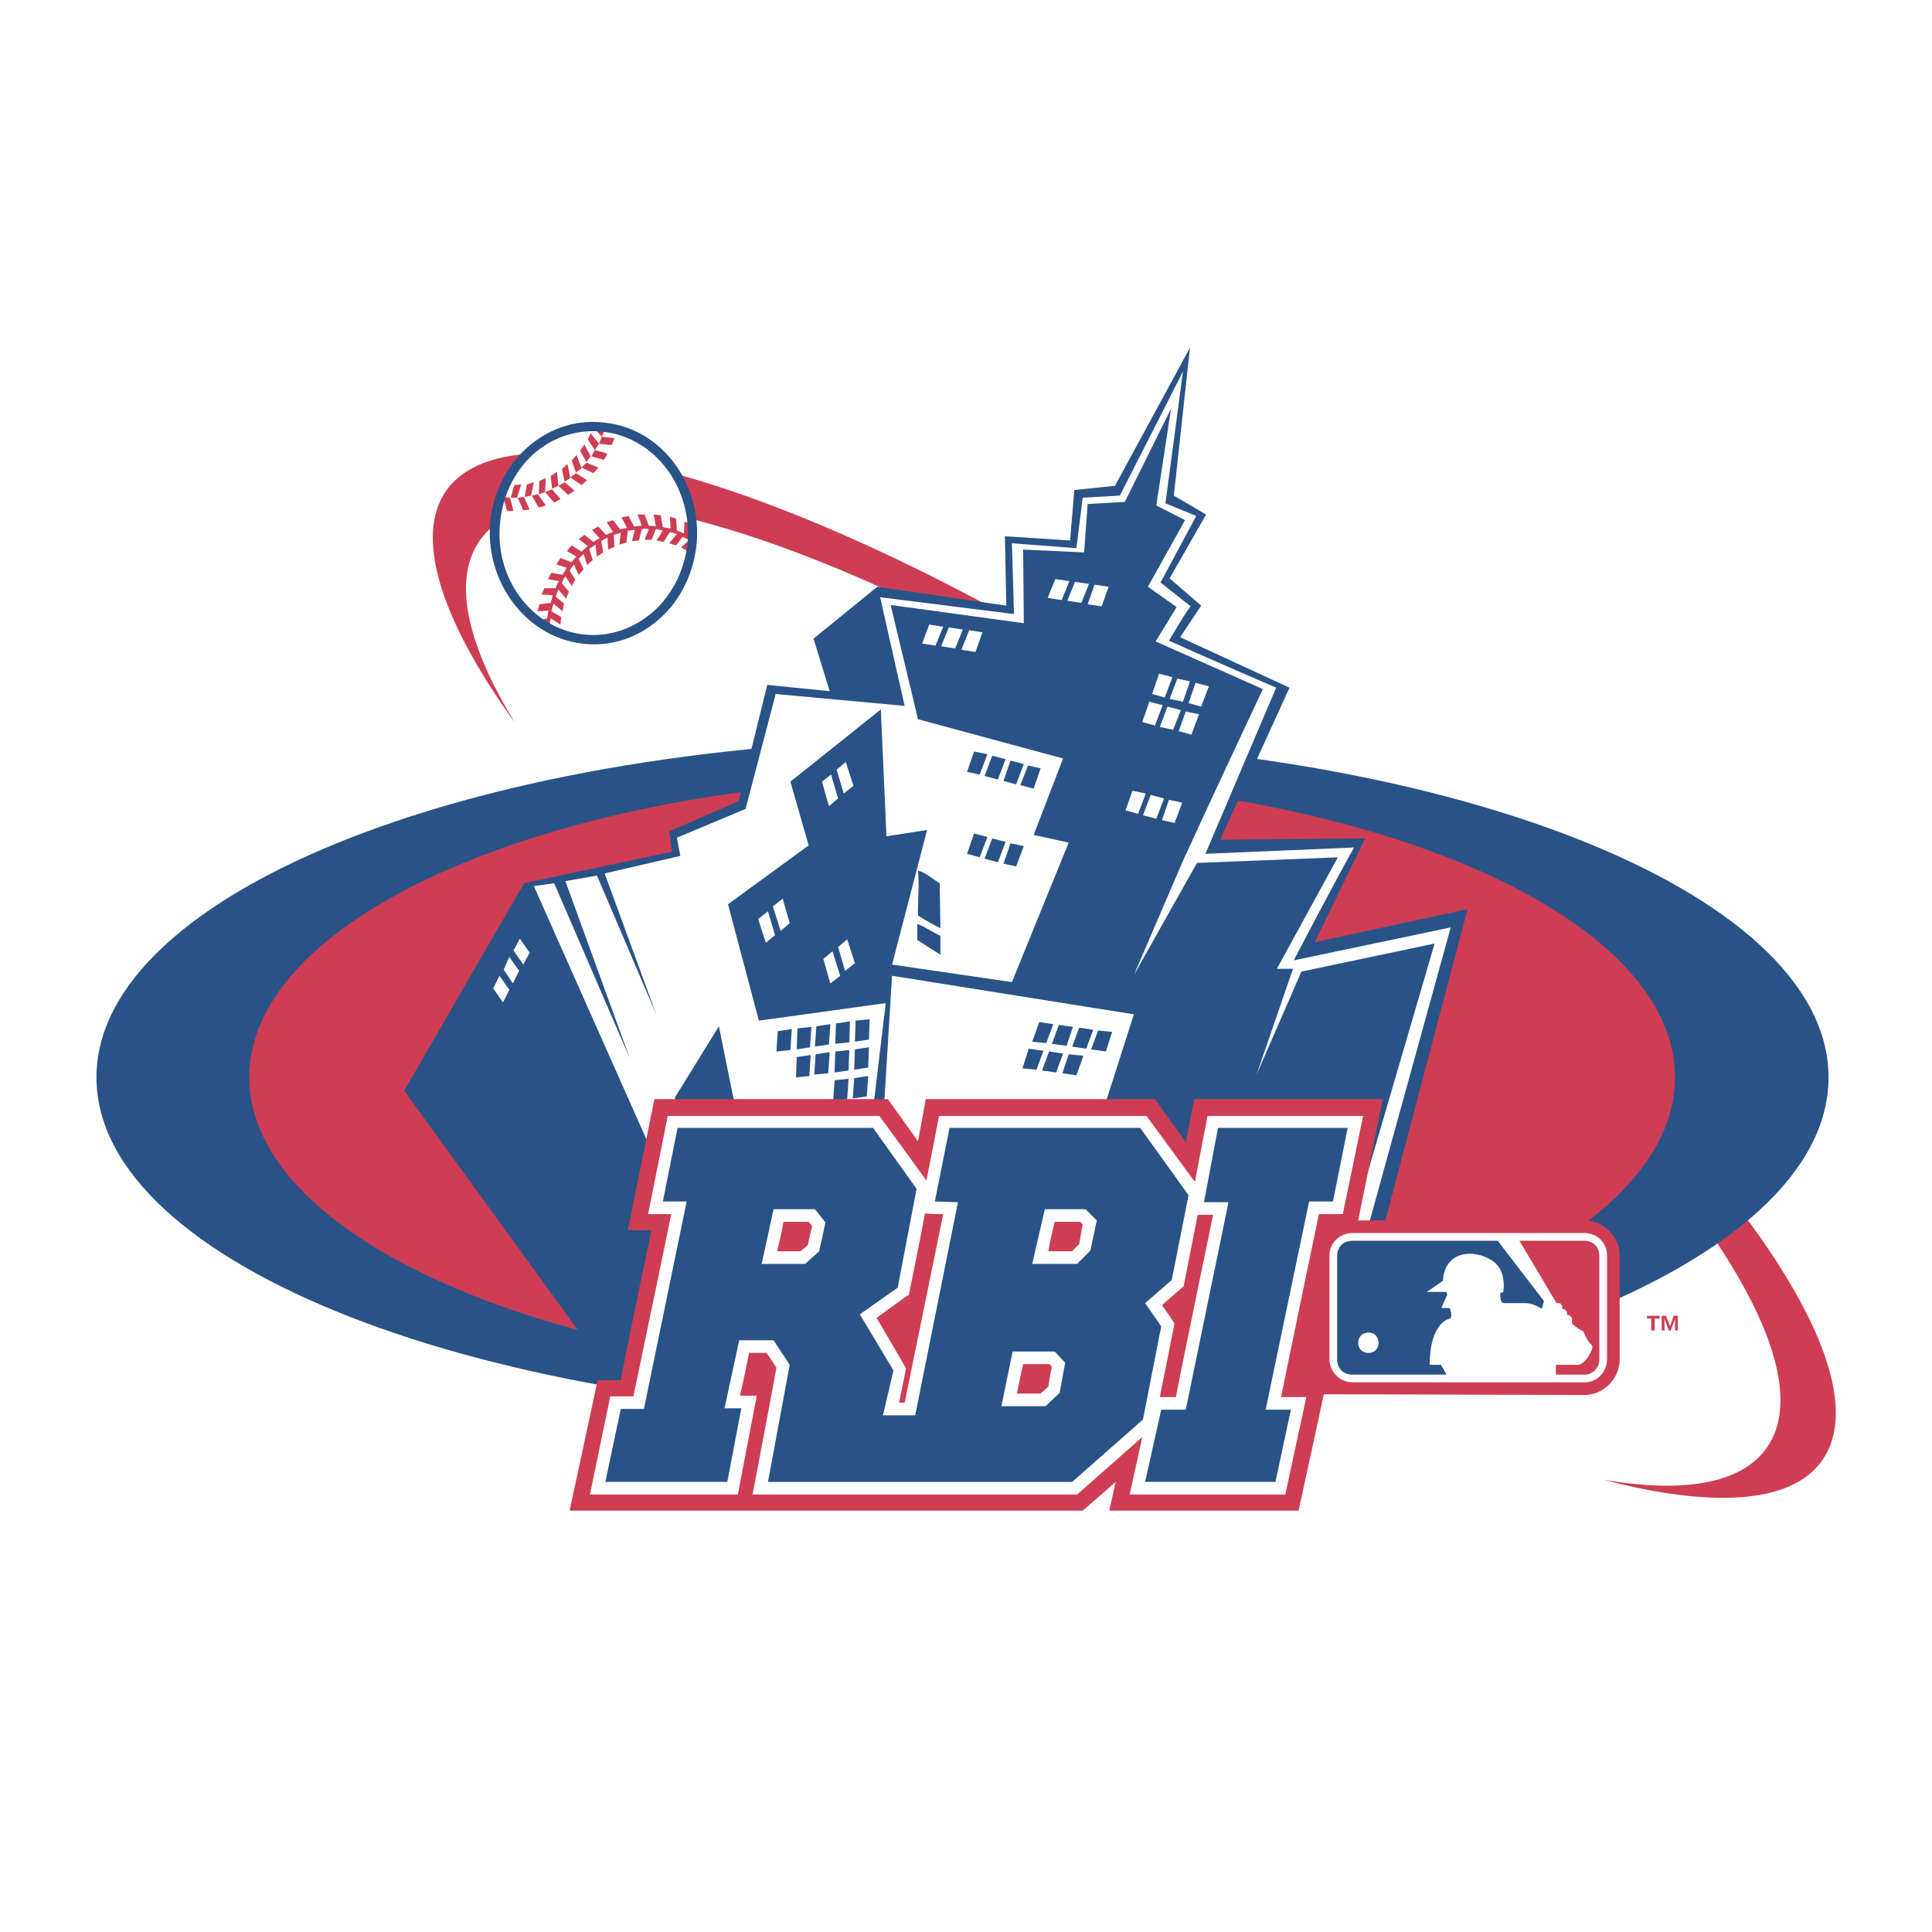
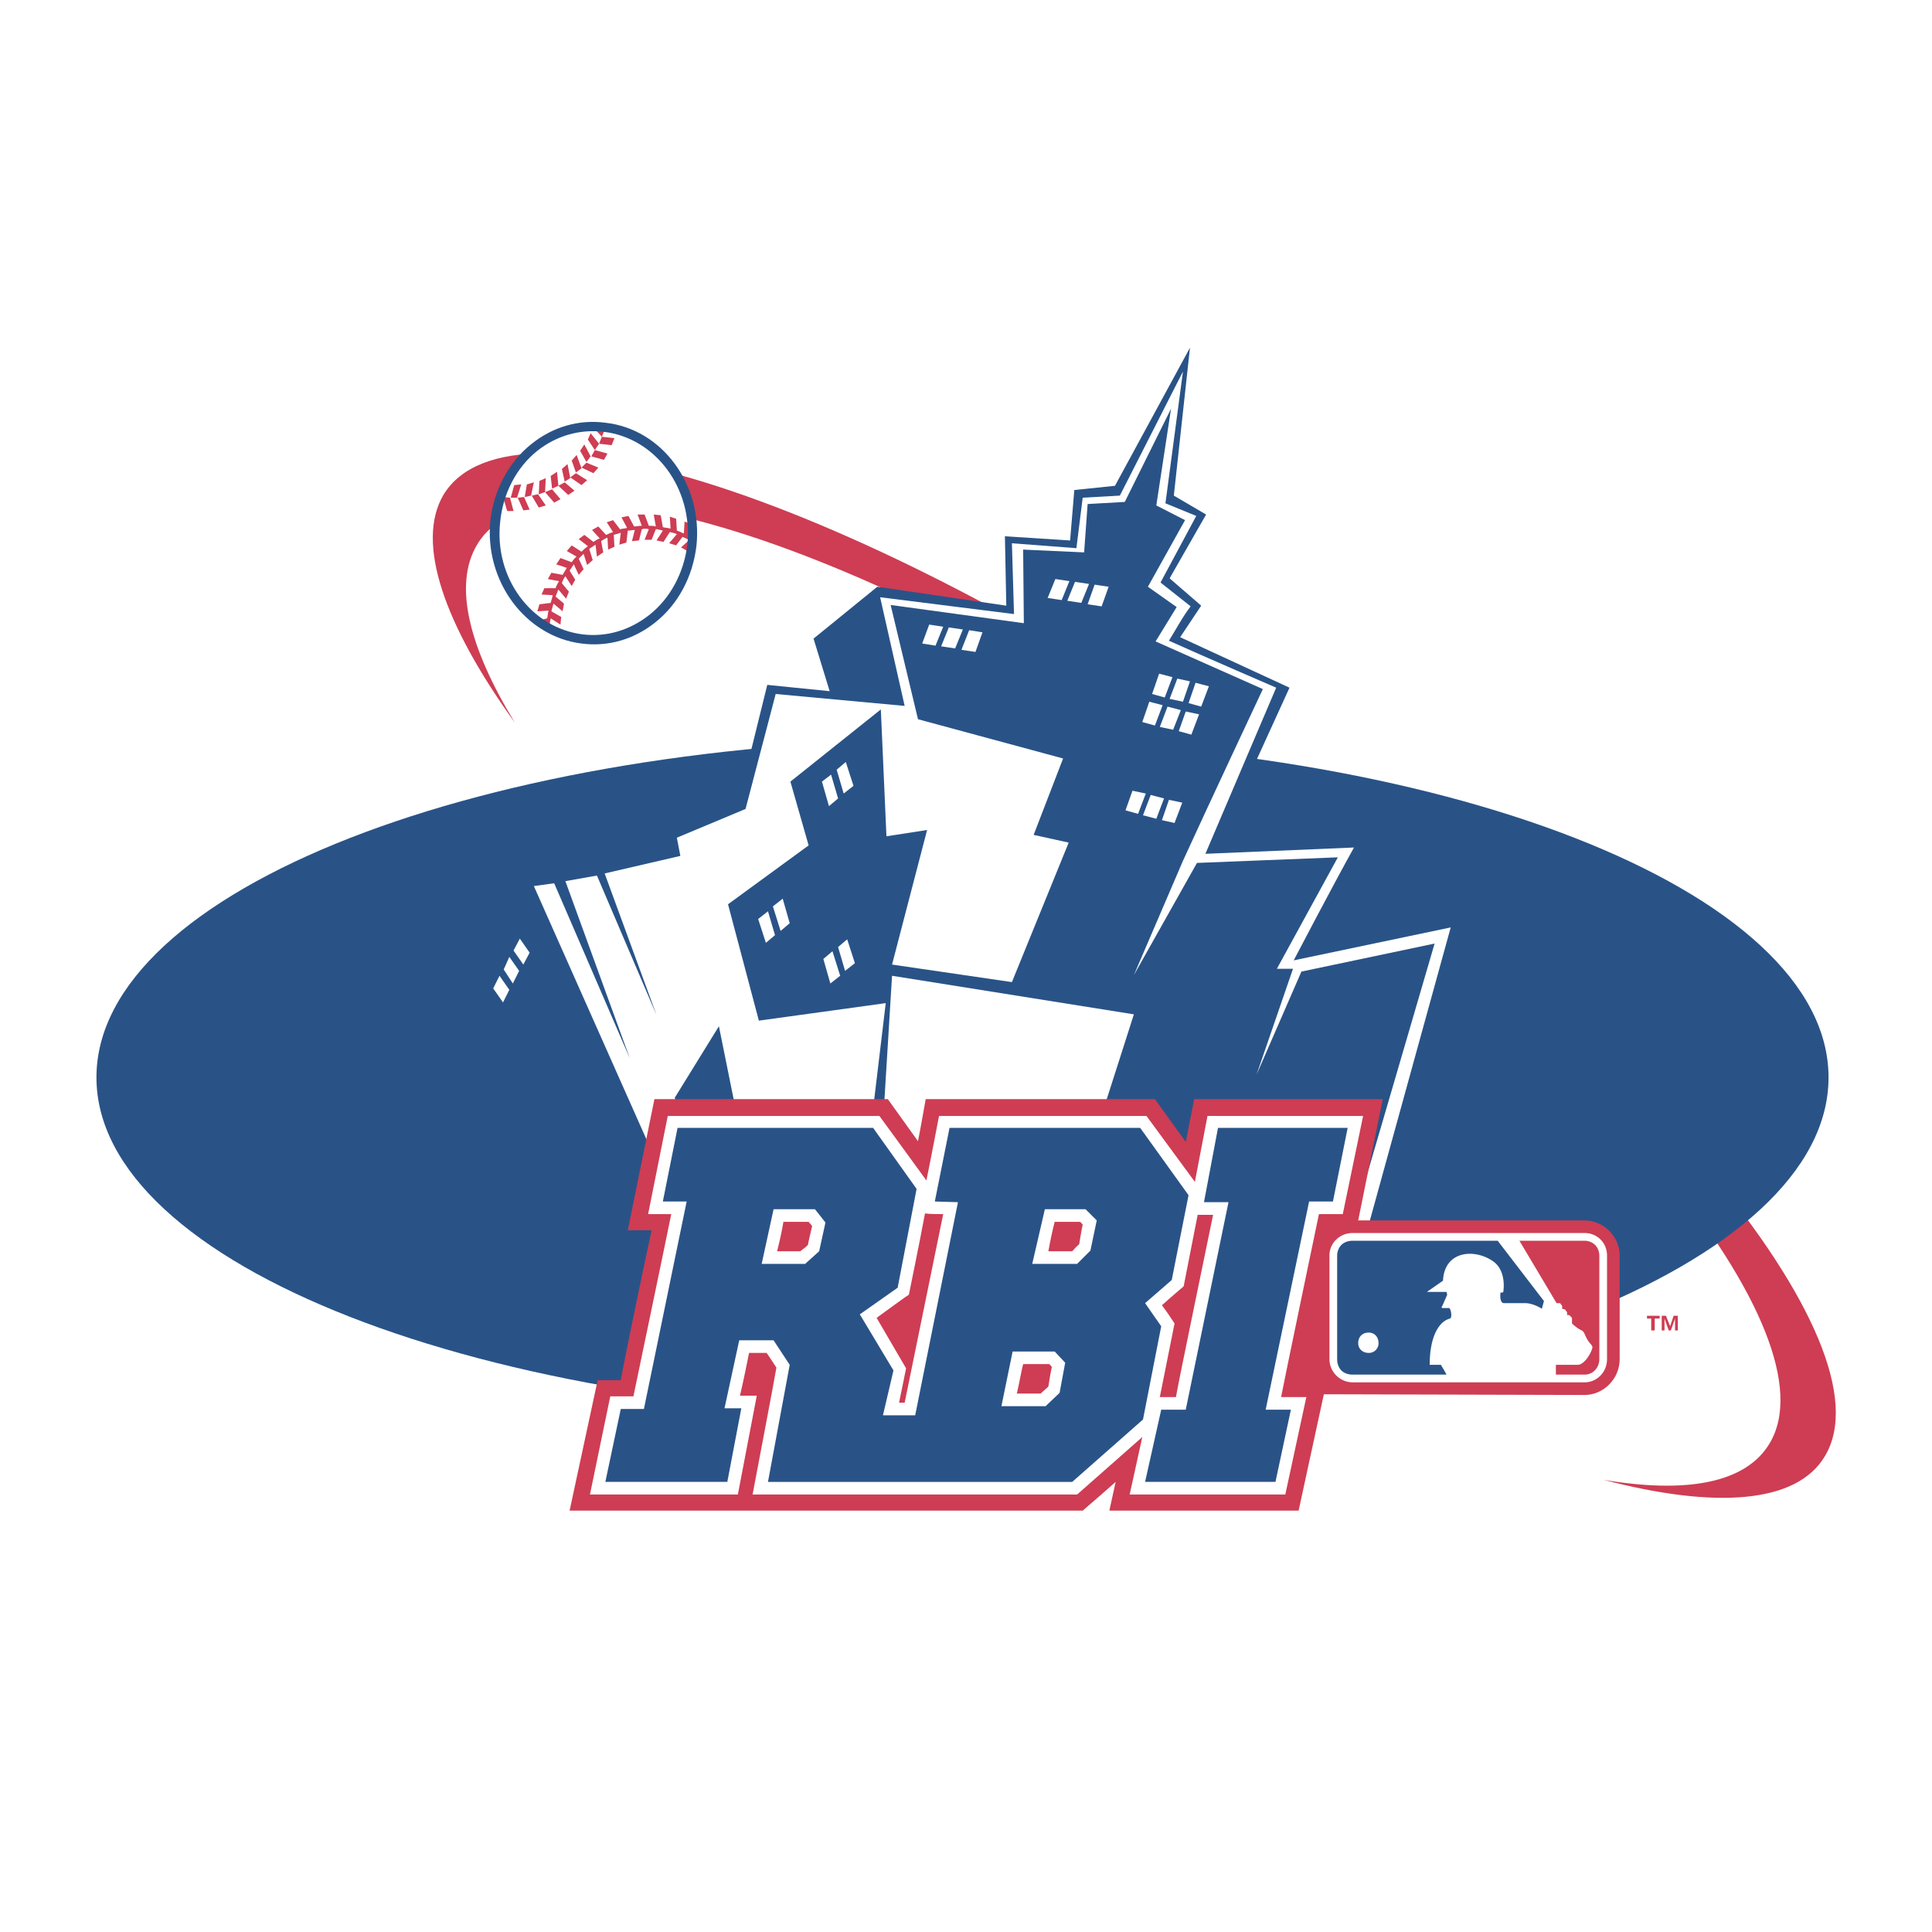
<svg xmlns="http://www.w3.org/2000/svg" width="2500" height="2500" viewBox="0 0 192.756 192.756">
  <g fill-rule="evenodd" clip-rule="evenodd">
    <path fill="#fff" d="M0 0h192.756v192.756H0V0z" />
    <path d="M117.812 34.203s-6.783 12.309-7.273 13.218c-.838.14-3.496.419-3.496.419a.924.924 0 0 0-.908.909s-.281 2.728-.35 4.056c-1.469-.14-5.455-.35-5.455-.35-.279-.07-.631.07-.84.28-.209.209-.279.49-.279.769 0 0 .07 3.986.07 5.665-.49-.07-.91-.14-1.051-.14-10.769-5.734-20.91-10-29.512-12.448-1.818-3.078-4.825-5.105-8.182-5.525-2.938-.35-5.805.489-8.113 2.378-.35.28-.699.629-1.049.979-3.847.49-6.504 1.958-8.042 4.476-.77 1.328-1.189 3.007-1.189 4.825 0 4.896 2.797 11.33 8.392 19.022.28.49.979.629 1.399.28.35-.209.489-.56.489-.909 0-.14-.069-.35-.14-.489-3.147-5.175-4.756-9.582-4.756-12.868 0-1.119.28-2.098.63-2.938 1.049 4.896 4.896 8.882 9.791 9.441 2.867.35 5.734-.489 8.042-2.308 2.518-2.028 4.196-5.105 4.546-8.392 0-.42.07-.839.07-1.259 4.545 1.329 9.581 3.147 14.966 5.455a1590.268 1590.268 0 0 0-5.035 4.196c-.28.21-.42.49-.42.77 0 .14 0 .21.07.35 0 0 .629 2.168 1.119 3.707-1.748-.21-4.616-.49-4.616-.49-.56 0-1.049.35-1.188.839l-1.399 5.595c-38.604 3.917-65.6 17.764-65.6 33.778 0 13.639 19.022 25.666 49.724 31.473-.35 1.748-2.447 11.539-2.447 11.539v.209c0 .279.069.49.209.699.203.203.472.342.806.35h51.264c.268-.006.527-.076.662-.209 0 0 .559-.49.908-.77 0 .209.07.42.209.629.203.203.473.342.807.35h18.937c.482-.01.959-.357 1.027-.84 0 0 2.029-9.301 2.309-10.699h25.176c2.518 0 4.547-2.098 4.547-4.615v-5.455c3.146-1.469 5.943-3.008 8.391-4.615 3.639 5.664 5.525 10.559 5.525 14.127 0 1.537-.279 2.797-.908 3.846-2.588 4.266-9.861 4.057-15.525 3.076-.561-.068-1.049.281-1.189.84a1.042 1.042 0 0 0 .77 1.26c12.238 3.146 20.281 2.168 23.289-2.867.838-1.398 1.258-3.008 1.258-4.896 0-4.826-2.867-11.33-8.463-19.021 5.105-4.547 7.693-9.373 7.693-14.408 0-7.482-5.734-14.616-16.574-20.561-10.07-5.525-23.848-9.651-39.934-12.029.77-1.749 2.658-5.875 2.658-5.875.07-.14.07-.28.07-.419 0-.42-.211-.839-.631-.979 0 0-7.902-3.637-9.791-4.476.631-.909 1.469-2.168 1.469-2.168a.791.791 0 0 0 .211-.56c0-.28-.141-.629-.42-.839 0 0-1.678-1.398-2.518-2.168.699-1.119 3.217-5.595 3.217-5.595.07-.14.141-.35.141-.49 0-.35-.211-.699-.561-.909 0 0-1.748-1.049-2.588-1.538.141-1.259 1.539-14.058 1.539-14.058v-.14c0-.419-.279-.839-.699-.979h-.625a.987.987 0 0 0-.634.489z" fill="#fff" />
    <path d="M159.984 147.639c8.252 1.398 14.197.35 16.574-3.637 6.504-10.91-17.064-39.863-52.66-64.621-35.598-24.757-69.796-35.947-76.3-25.037-2.378 3.986-.839 10.21 3.776 17.764-7.063-9.791-9.931-17.974-7.134-22.729 6.784-11.26 43.081 1.119 81.126 27.555s63.432 57.067 56.717 68.327c-2.796 4.755-10.909 5.313-22.099 2.378z" fill="#ce3d53" />
    <path d="M95.994 141.273c-47.696 0-86.371-15.105-86.371-33.779 0-18.672 38.675-33.778 86.371-33.778 47.766 0 86.44 15.106 86.44 33.778 0 18.674-38.674 33.779-86.44 33.779z" fill="#295387" />
-     <path d="M167.117 107.494c0-16.574-31.82-29.932-71.124-29.932-39.234 0-71.125 13.358-71.125 29.932 0 16.506 31.89 29.934 71.125 29.934 39.304 0 71.124-13.428 71.124-29.934z" fill="#ce3d53" />
    <path fill="#295387" d="M100.26 53.504l6.504.42.42-5.035 4.056-.42 7.483-13.777-1.61 14.756 3.219 1.888-3.639 6.365 3.149 2.727-2.098 3.147 10.91 5.036-6.924 15.176 14.477-.14-5.035 10.351 15.244-3.288-10.559 40.003-34.898 8.812-40.423-2.867-20.211-27.834 11.959-20.701 14.756-3.147-.28-2.028 6.924-3.008 2.867-11.609 6.225.629-1.609-5.245 6.364-5.175 12.867 1.888-.138-6.924z" />
    <path fill="#fff" d="M86.552 137.217l14.897.49 11.678-36.506L89 97.354l-2.448 39.863z" />
    <path d="M80.677 84.346l-1.818-6.364 9.022-7.203.56 12.658 4.056-.629L89 96.235l11.959 1.749 5.664-13.918-3.496-.769 2.938-7.623-14.477-3.917-2.728-11.399 13.289 1.818-.07-7.343 6.084.279.35-4.825 3.707-.21 4.615-9.301-1.469 9.651 2.867 1.469-3.707 6.644 2.869 2.028-2.1 3.427 10.701 4.756s-5.385 11.47-7.973 17.134l-4.896 11.4 6.295-11.191 14.057-.559-6.084 11.119h1.609l-3.637 10.561 4.475-10.279 13.289-2.798-8.953 30.632 1.609.209 8.951-32.45-15.666 3.287s3.986-7.624 6.016-11.26c-4.967.209-14.826.629-14.826.629l7.062-16.575s-7.133-3.077-10.699-4.686c.699-1.119 1.398-2.448 2.168-3.427l-3.008-2.378 3.566-6.644-3.076-1.259 1.748-13.147-6.295 12.378-3.707.209-.629 5.036-6.434-.489.209 7.063-13.357-1.678 2.447 10.84L77.39 69.24l-3.007 11.47-6.854 2.867.35 1.818-7.553 1.749 5.175 14.126-5.945-13.916-3.147.56 6.434 17.694-7.553-17.485-2.028.28s21.121 47.556 21.75 48.814h.979l-8.672-27.693 4.406-7.135 7.064 34.969 5.035.699 4.546-37.975-12.659 1.748-3.077-11.609 8.043-5.875z" fill="#fff" />
-     <path d="M91.587 91.34v-.49c0-1.398.14-2.588 0-3.986.699.14 1.469.839 2.168 1.259l.07 4.476c-.629-.28-1.468-.769-2.238-1.259zM91.518 93.788v-1.609c.769.28 1.539.839 2.308 1.189v1.889l-2.308-1.469zM86.692 103.719l-1.399.209.07-2.098 1.399-.141-.07 2.03zM84.734 103.998l-1.399.141.07-2.03 1.399-.209-.07 2.098zM82.706 104.209l-1.399.209.14-2.029 1.398-.209-.139 2.029zM80.817 104.488l-1.328.209.07-2.097 1.399-.141-.141 2.029zM78.859 104.768l-1.399.14.14-2.029 1.399-.209-.14 2.098zM86.622 106.516l-1.399.209.07-2.028 1.399-.209-.07 2.028zM84.664 106.795l-1.399.211.07-2.098 1.399-.14-.07 2.027zM82.636 107.076l-1.399.139.14-2.027 1.399-.211-.14 2.099zM80.748 107.355l-1.33.139.071-2.027 1.398-.209-.139 2.097zM86.482 109.383l-1.399.211.14-2.03 1.399-.209-.14 2.028zM84.524 109.662l-1.399.211.14-2.098 1.399-.14-.14 2.027zM102.986 103.928l1.399.14.701-1.888-1.4-.209-.7 1.957zM104.945 104.139l1.469.209.629-1.889-1.398-.209-.7 1.889zM106.973 104.418l1.398.209.701-1.889-1.4-.209-.699 1.889zM108.861 104.697l1.469.211.629-1.959-1.398-.14-.7 1.888zM102.008 106.586l1.398.139.699-1.887-1.468-.211-.629 1.959zM103.967 106.795l1.398.211.699-1.889-1.398-.209-.699 1.887zM105.994 107.076l1.399.209.699-1.959-1.469-.138-.629 1.888zM96.483 77.003l1.259.28.77-2.029-1.33-.279-.699 2.028zM98.23 77.422l1.331.35.769-2.028-1.33-.349-.77 2.027zM100.119 77.912l1.26.35.769-2.028-1.33-.35-.699 2.028zM101.799 78.332l1.328.349.699-2.028-1.26-.279-.767 1.958zM96.483 85.186l1.259.349.77-2.028-1.33-.35-.699 2.029zM98.23 85.675l1.331.349.769-2.027-1.33-.35-.77 2.028zM100.119 86.165l1.26.279.769-2.028-1.33-.28-.699 2.029z" fill="#295387" />
    <path fill="#fff" d="M52.843 95.046l-.63 1.189-.978-1.399.629-1.189.979 1.399zM51.794 96.865l-.629 1.258-.91-1.398.56-1.259.979 1.399zM50.815 98.754l-.629 1.258-.979-1.399.629-1.259.979 1.4zM82.006 77.982l.91-.699.699 2.378-.909.769-.7-2.448zM83.475 76.793l.909-.769.769 2.378-.979.769-.699-2.378zM82.146 95.676l.909-.77.77 2.448-.98.769-.699-2.447zM83.615 94.487l.909-.77.769 2.379-.979.769-.699-2.378zM75.642 91.689l.979-.769.7 2.378-.909.769-.77-2.378zM77.111 90.43l.979-.769.7 2.448-.91.769-.769-2.448zM112.289 80.849l1.258.35.769-2.028-1.328-.28-.699 1.958zM114.037 81.339l1.328.35.77-2.028-1.328-.35-.77 2.028zM115.926 81.829l1.258.279.769-2.028-1.328-.28-.699 2.029zM113.967 72.038l1.26.349.767-2.028-1.328-.35-.699 2.029zM115.715 72.527l1.33.28.767-1.958-1.328-.35-.769 2.028zM117.604 72.947l1.259.349.768-2.028-1.328-.28-.699 1.959zM114.945 69.24l1.26.35.77-2.028-1.33-.35-.7 2.028zM116.693 69.729l1.33.28.7-2.028-1.26-.279-.77 2.027zM118.582 70.149l1.26.35.769-2.028-1.33-.35-.699 2.028zM92.007 64.205l1.329.21.769-1.889-1.398-.21-.7 1.889zM93.896 64.484l1.398.21.769-1.888-1.398-.21-.769 1.888zM95.923 64.834l1.399.21.699-1.959-1.328-.209-.77 1.958zM104.525 59.659l1.399.21.769-1.889-1.398-.209-.77 1.888zM106.484 59.939l1.399.209.769-1.888-1.398-.21-.77 1.889zM108.512 60.289l1.398.21.699-1.959-1.398-.21-.699 1.959zM68.998 54.344c.629-5.805-3.287-11.05-8.672-11.749-5.455-.629-10.281 3.567-10.91 9.371-.629 5.875 3.287 11.12 8.672 11.75 5.455.699 10.281-3.498 10.91-9.372z" />
    <path d="M69.348 53.994l.07-.07c-.21-.14-.35-.21-.56-.35l.14-1.259-.699-.28-.07 1.189c-.21-.07-.42-.21-.699-.28l-.07-1.188-.629-.21.07 1.189c-.28-.07-.49-.07-.77-.14l-.209-1.189-.699-.07.209 1.189c-.209-.07-.49-.07-.699-.07l-.42-1.119h-.699l.419 1.119c-.28 0-.489.07-.77.07l-.559-1.049-.699.14.559 1.049c-.209.07-.489.07-.699.14l-.699-.909-.629.21.629.979c-.21.07-.419.14-.699.28l-.77-.839-.629.35.769.839c-.209.07-.419.21-.629.35l-.909-.699-.56.42.909.699-.07.07c-.21.14-.35.28-.559.49l-.979-.63-.49.56.979.56c-.21.14-.35.35-.489.56l-1.119-.42-.42.63 1.049.35c-.14.209-.28.489-.42.699l-1.119-.21-.35.63 1.119.209c-.141.21-.28.49-.35.7h-1.119l-.28.629 1.119.07c-.07.279-.14.56-.21.769l-1.119.14-.209.699 1.119-.07c-.07.21-.07.49-.14.77l-1.049.28.21.559.769-.14v.56h.28l.07-.909c0-.07.07-.21.07-.35l.979.629.07-.769-.979-.56c.07-.28.14-.489.21-.77l.909.77.14-.77-.839-.699c.07-.21.209-.49.28-.699l.77.909.279-.7-.7-.841c.07-.28.21-.49.35-.7l.63.979.35-.63-.56-.909.419-.629.49 1.049.489-.56-.489-1.049.489-.49.35 1.119.56-.49-.35-1.119.629-.42.14 1.189.63-.42-.21-1.119c.21-.14.419-.28.629-.35l.07 1.189.629-.28-.07-1.189c.28-.07.49-.14.7-.21l-.14 1.189.7-.21.14-1.189c.209 0 .489-.07.699-.07l-.28 1.119.699-.07.28-1.119c.21-.07.489-.07.7 0l-.42 1.049h.699l.42-1.049h.14c.21.07.419.07.56.14l-.629.979.699.14.63-.979c.209.07.419.07.699.21l-.77.909.699.209.63-.839c.209.07.419.21.699.279l-.839.77.629.35.909-.909-.14-.066zM60.326 42.875l-.699-.49-.419.28.838.909.28-.699zM61.305 43.714l-1.259-.14-.279.699 1.259.14.279-.699z" fill="#ce3d53" />
    <path fill="#ce3d53" d="M59.767 44.273l-.84-1.049-.279.63.699 1.049.42-.63zM60.606 45.252l-1.259-.349-.349.629 1.258.35.35-.63zM58.927 45.532l-.629-1.189-.42.629.63 1.119.419-.559zM58.019 46.651l1.189.559.489-.559-1.189-.489-.489.489zM58.019 46.721l-.49-1.329-.489.56.419 1.189.56-.42zM58.578 47.91l-1.119-.7-.56.42 1.12.769.559-.489zM56.899 47.7l-.279-1.399-.56.49.28 1.259.559-.35zM57.319 48.958l-.979-.838-.63.349.979.909.63-.42zM55.71 48.469l-.139-1.398-.63.419.14 1.259.629-.28zM54.381 49.099l.91 1.048.629-.349-.839-.979-.7.28zM54.452 47.7l-.63.279-.07 1.33.629-.21.071-1.399zM54.452 50.427l-.77-1.118-.629.139.699 1.189.7-.21zM52.563 48.33l-.209 1.258.629-.14.28-1.328-.7.21zM51.654 49.658l.559 1.259.63-.07-.559-1.259-.63.07zM51.305 48.399l-.35 1.259h.629l.42-1.328-.699.069zM50.186 49.588l.419 1.399h.63l-.35-1.329-.699-.07z" />
    <path d="M53.053 44.273c-2.308 1.818-3.777 4.616-4.126 7.623-.629 6.084 3.497 11.609 9.092 12.309 2.657.35 5.245-.419 7.343-2.098 2.308-1.818 3.776-4.616 4.126-7.693.629-6.084-3.427-11.609-9.092-12.238-2.657-.351-5.245.419-7.343 2.097zm5.105 19.022c-5.175-.629-8.882-5.665-8.252-11.259.28-2.797 1.608-5.385 3.707-7.064 1.958-1.538 4.266-2.168 6.644-1.888 5.175.629 8.882 5.665 8.322 11.259-.35 2.797-1.678 5.315-3.776 6.994-1.959 1.539-4.267 2.238-6.645 1.958z" fill="#295387" />
    <path d="M166.209 131.273l.42 1.049.35-1.049h.42v1.469h-.281v-1.189l-.418 1.189h-.211l-.42-1.189v1.189h-.279v-1.469h.419zm-1.889.28v-.279h1.26v.279h-.49v1.189h-.35v-1.189h-.42zM158.096 121.762h-22.588l2.447-12.1h-18.812s-.561 2.867-.84 4.268c-1.258-1.75-3.076-4.268-3.076-4.268h-22.87s-.49 2.799-.77 4.197c-1.259-1.748-3.007-4.197-3.007-4.197H65.292l-2.657 13.078h2.377c-.629 2.867-2.728 12.939-3.077 14.967h-2.308l-2.797 13.008h51.192s1.959-1.678 3.287-2.867c-.068.279-.629 2.867-.629 2.867h18.883l2.518-11.609 26.016.07c1.889 0 3.498-1.609 3.498-3.566v-10.352c-.001-1.887-1.611-3.496-3.499-3.496z" fill="#ce3d53" />
    <path d="M134.457 111.342h-13.986l-1.258 6.574-4.826-6.574H93.686s-.839 4.406-1.259 6.434c-.14-.209-4.686-6.434-4.686-6.434h-21.12l-1.958 9.791h2.308c-.49 2.447-3.427 16.504-3.776 18.182h-2.308l-2.028 9.793h14.757l1.888-9.861h-1.679c.35-1.469.699-3.217.909-4.266h1.749c.35.488.699 1.049.979 1.467-.14.91-2.378 12.66-2.378 12.66h32.38l6.504-5.736-1.26 5.736h15.527l2.098-9.723h-2.518c.488-2.518 3.426-16.574 3.775-18.252h2.379l2.027-9.791h-1.539zm-53.85 12.867c-.209.211-.49.42-.769.631H77.53c.279-1.119.489-2.029.629-2.938h2.518c.14.209.21.209.35.418-.14.631-.35 1.469-.42 1.889zm9.651 15.736h-.559c.28-1.33.7-3.428.7-3.428s-2.168-3.705-2.938-5.035c1.049-.77 2.797-2.027 2.797-2.027l.42-.281s1.119-5.453 1.608-8.111c.42.07 1.399.07 1.818.07-.488 2.377-3.496 17.133-3.846 18.812zm14.338-1.609c-.279.279-.49.42-.77.699h-2.377c.279-1.188.418-2.098.629-2.938h2.588c.139.07.139.141.279.281-.14.63-.279 1.47-.349 1.958zm3.076-14.197c-.279.211-.418.42-.699.701h-2.377c.209-1.189.42-2.1.629-2.938h2.518c.141.068.141.139.279.279-.139.63-.28 1.54-.35 1.958zm9.652 15.246h-1.609l1.469-7.342s-.77-1.189-1.258-1.818c.768-.699 2.168-1.889 2.168-1.889l1.398-7.133h1.539c-.49 2.447-3.427 16.504-3.707 18.182z" fill="#fff" />
    <path d="M72.565 147.848H60.396l1.539-7.273h2.308l4.266-20.701h-2.377l1.469-7.344h19.512l4.336 6.086-1.889 9.859-3.776 2.658 3.357 5.596-1.049 4.475h3.217l4.266-21.26-2.308-.07 1.468-7.344h19.023l4.824 6.715-1.678 8.463-2.658 2.307 1.609 2.309-1.818 9.301-7.064 6.225H76.621l2.168-11.68-1.609-2.447h-3.427l-1.469 6.783h1.678l-1.397 7.342zm33.15-8.881l.559-3.008-1.049-1.119h-4.195l-1.119 5.455h4.406l1.398-1.328zm3.076-14.197l.631-3.008-1.119-1.119h-4.057l-1.26 5.455h4.477l1.328-1.328zm-28.463 1.328l1.399-1.258.629-2.869-1.049-1.328h-4.126l-1.189 5.455h4.336zM127.254 147.848h-13.008l1.609-7.203h2.448l4.265-20.702h-2.447l1.399-7.414h12.937l-1.469 7.344h-2.377l-4.336 20.772h2.518l-1.539 7.203z" fill="#295387" />
    <path d="M134.947 137.916a2.328 2.328 0 0 1-2.307-2.307v-10.352c0-1.258 1.049-2.238 2.307-2.238h23.148c1.26 0 2.238.98 2.238 2.238v10.352c0 1.258-.979 2.307-2.238 2.307h-23.148z" fill="#fff" />
    <path d="M159.145 124.209a1.544 1.544 0 0 0-1.049-.42h-6.504l3.707 6.225h.35l.209.279v.281l.281.07.209.279v.279h.209l.281.279v.561s.488.488.979.699c.279.139.35.629.561.908.209.42.559.561.488.84-.141.559-.77 1.607-1.398 1.678h-2.238v.979h2.867c.84 0 1.469-.699 1.469-1.537v-10.352c-.002-.349-.14-.769-.421-1.048z" fill="#ce3d53" />
    <path d="M149.424 123.789h-14.477c-.42 0-.84.141-1.119.42s-.42.699-.42 1.049v10.352c0 .42.141.838.42 1.119.279.279.699.418 1.119.418h9.371c-.209-.418-.488-.838-.559-.979h-1.119c0-2.797.908-4.336 2.027-4.615.211-.07.141-.84-.07-1.049h-.699c-.139-.07 0-.211 0-.211l.49-1.119-.07-.279h-1.957l1.607-1.119c.141-3.006 3.148-3.217 4.967-1.957 1.049.699 1.188 2.098 1.049 3.076 0 .07-.281.07-.281.07s-.139 1.049.35 1.049h2.1c.838 0 1.678.561 1.678.561l.209-.77-4.616-6.016zm-12.867 11.191c-.629 0-1.049-.42-1.049-.98 0-.629.42-1.049 1.049-1.049.559 0 .979.42.979 1.049a.957.957 0 0 1-.979.98z" fill="#295387" />
  </g>
</svg>